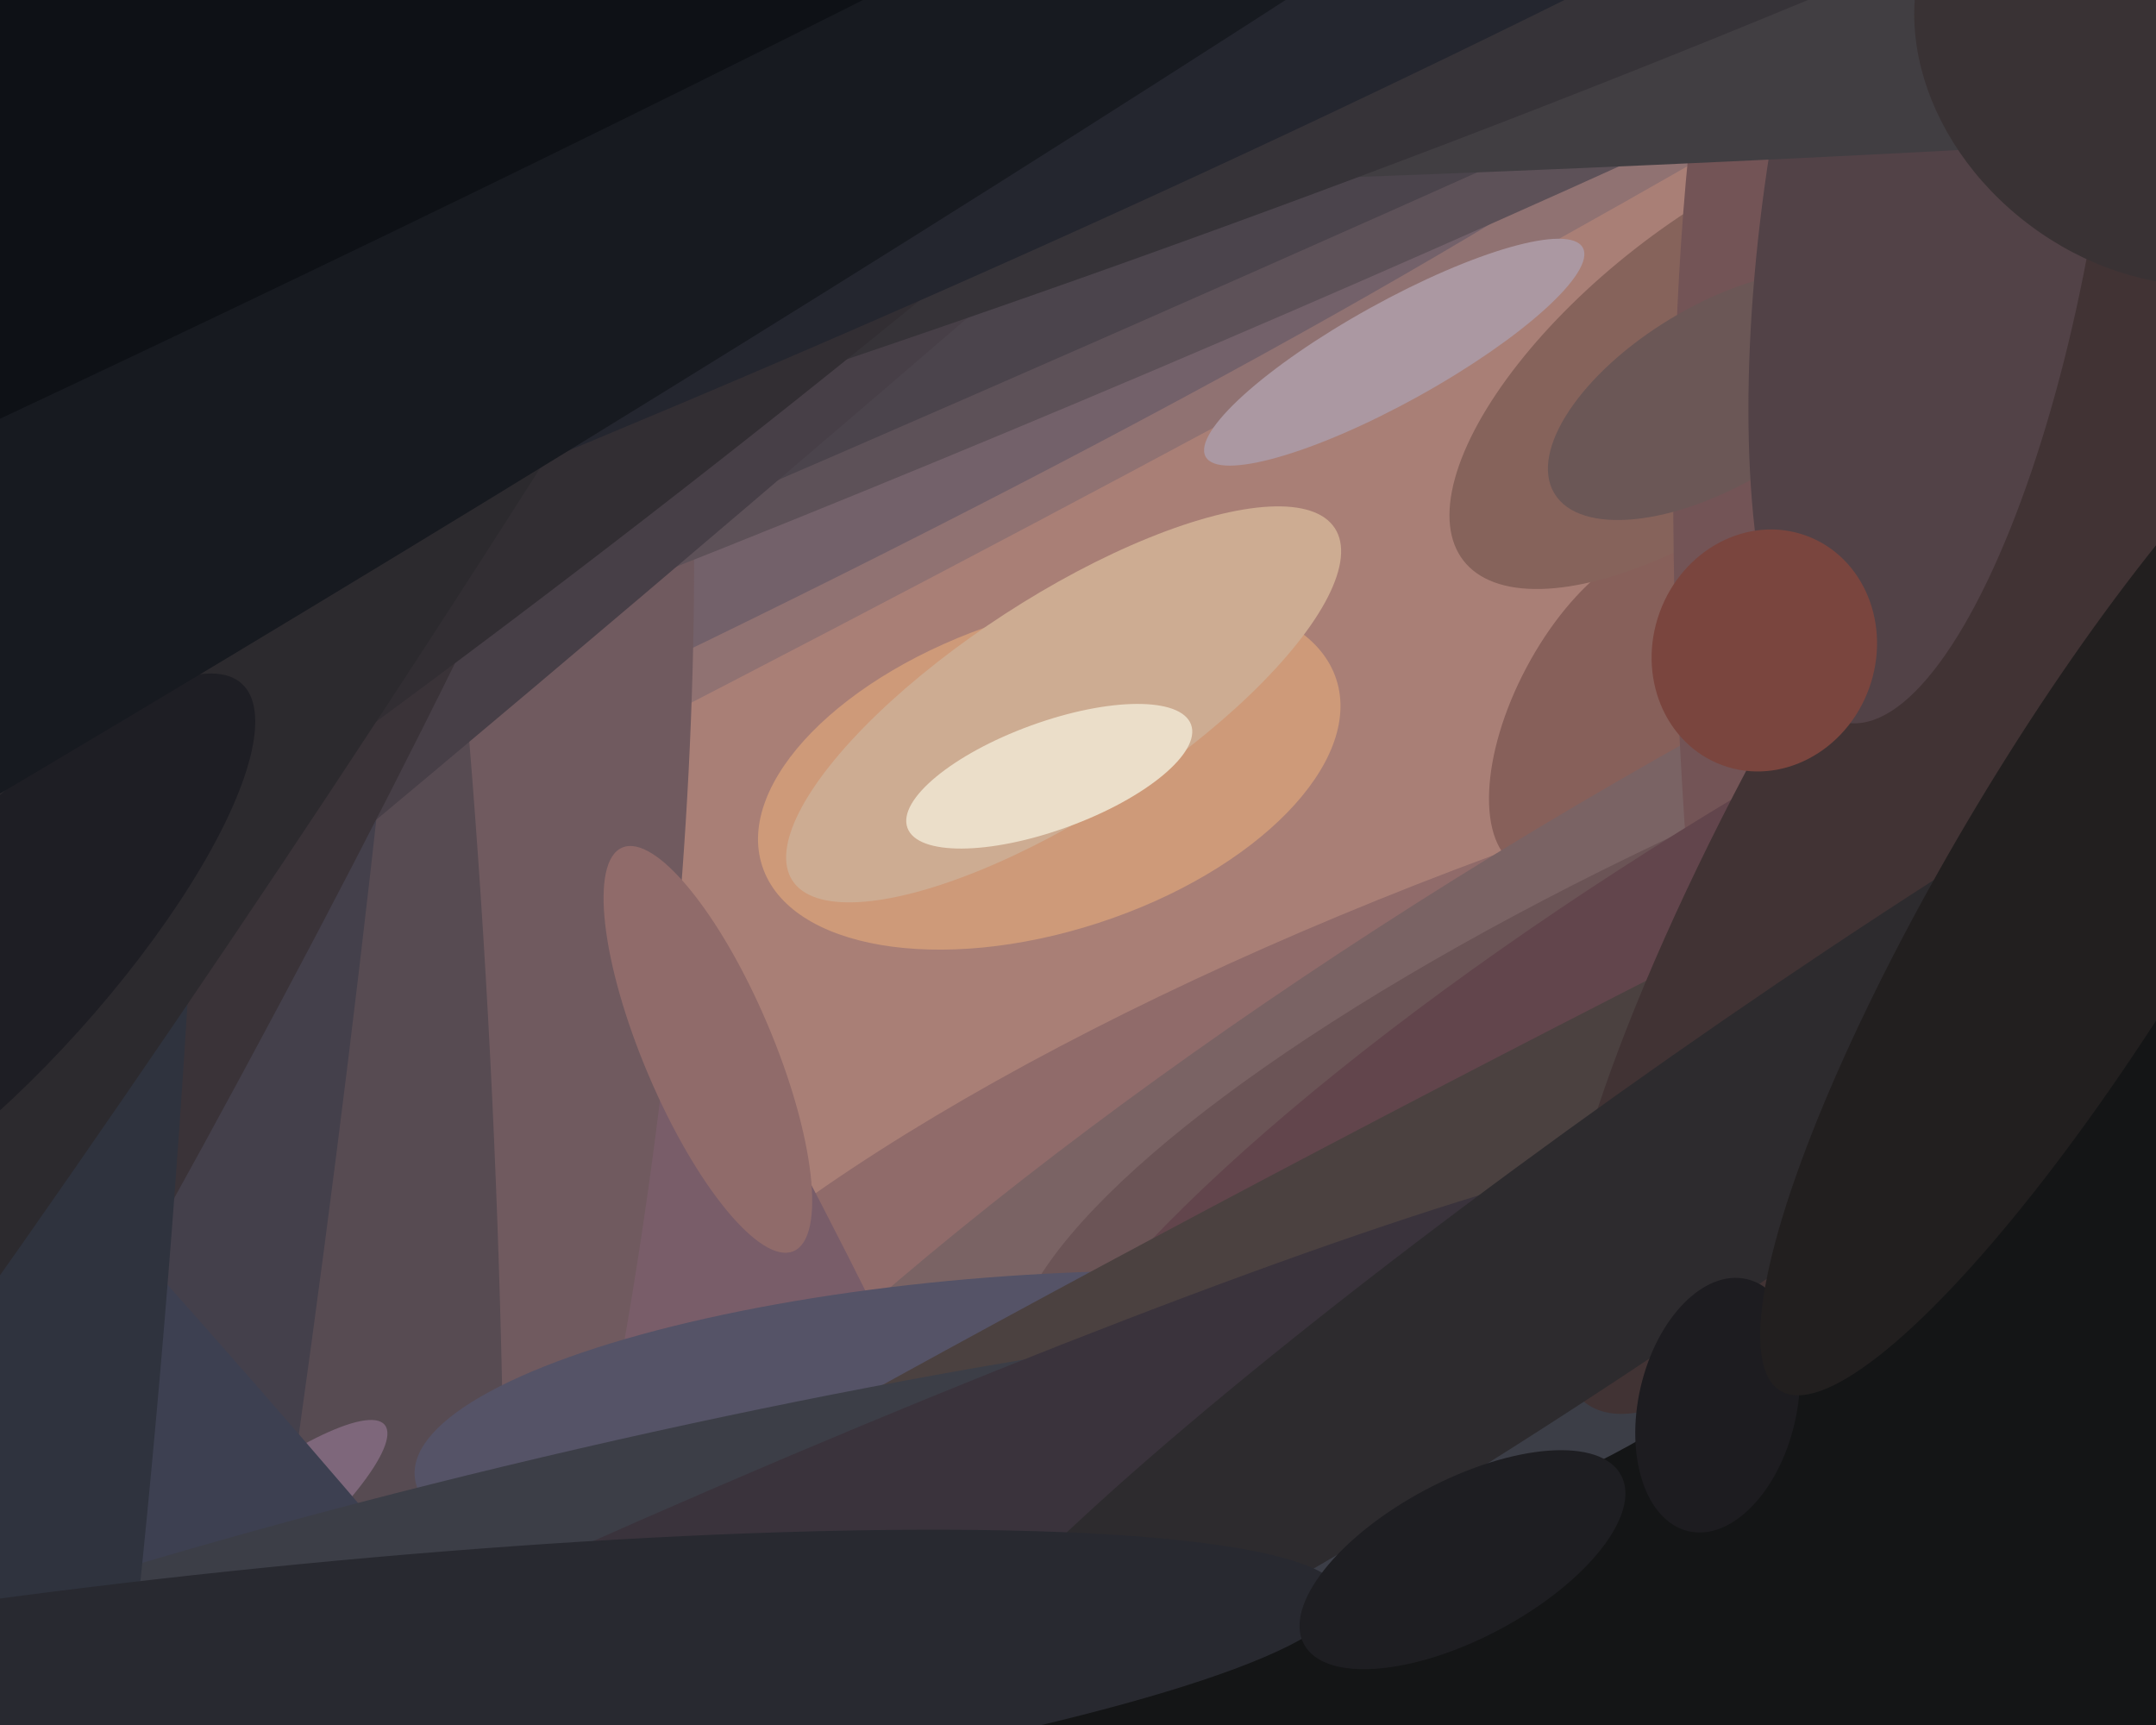
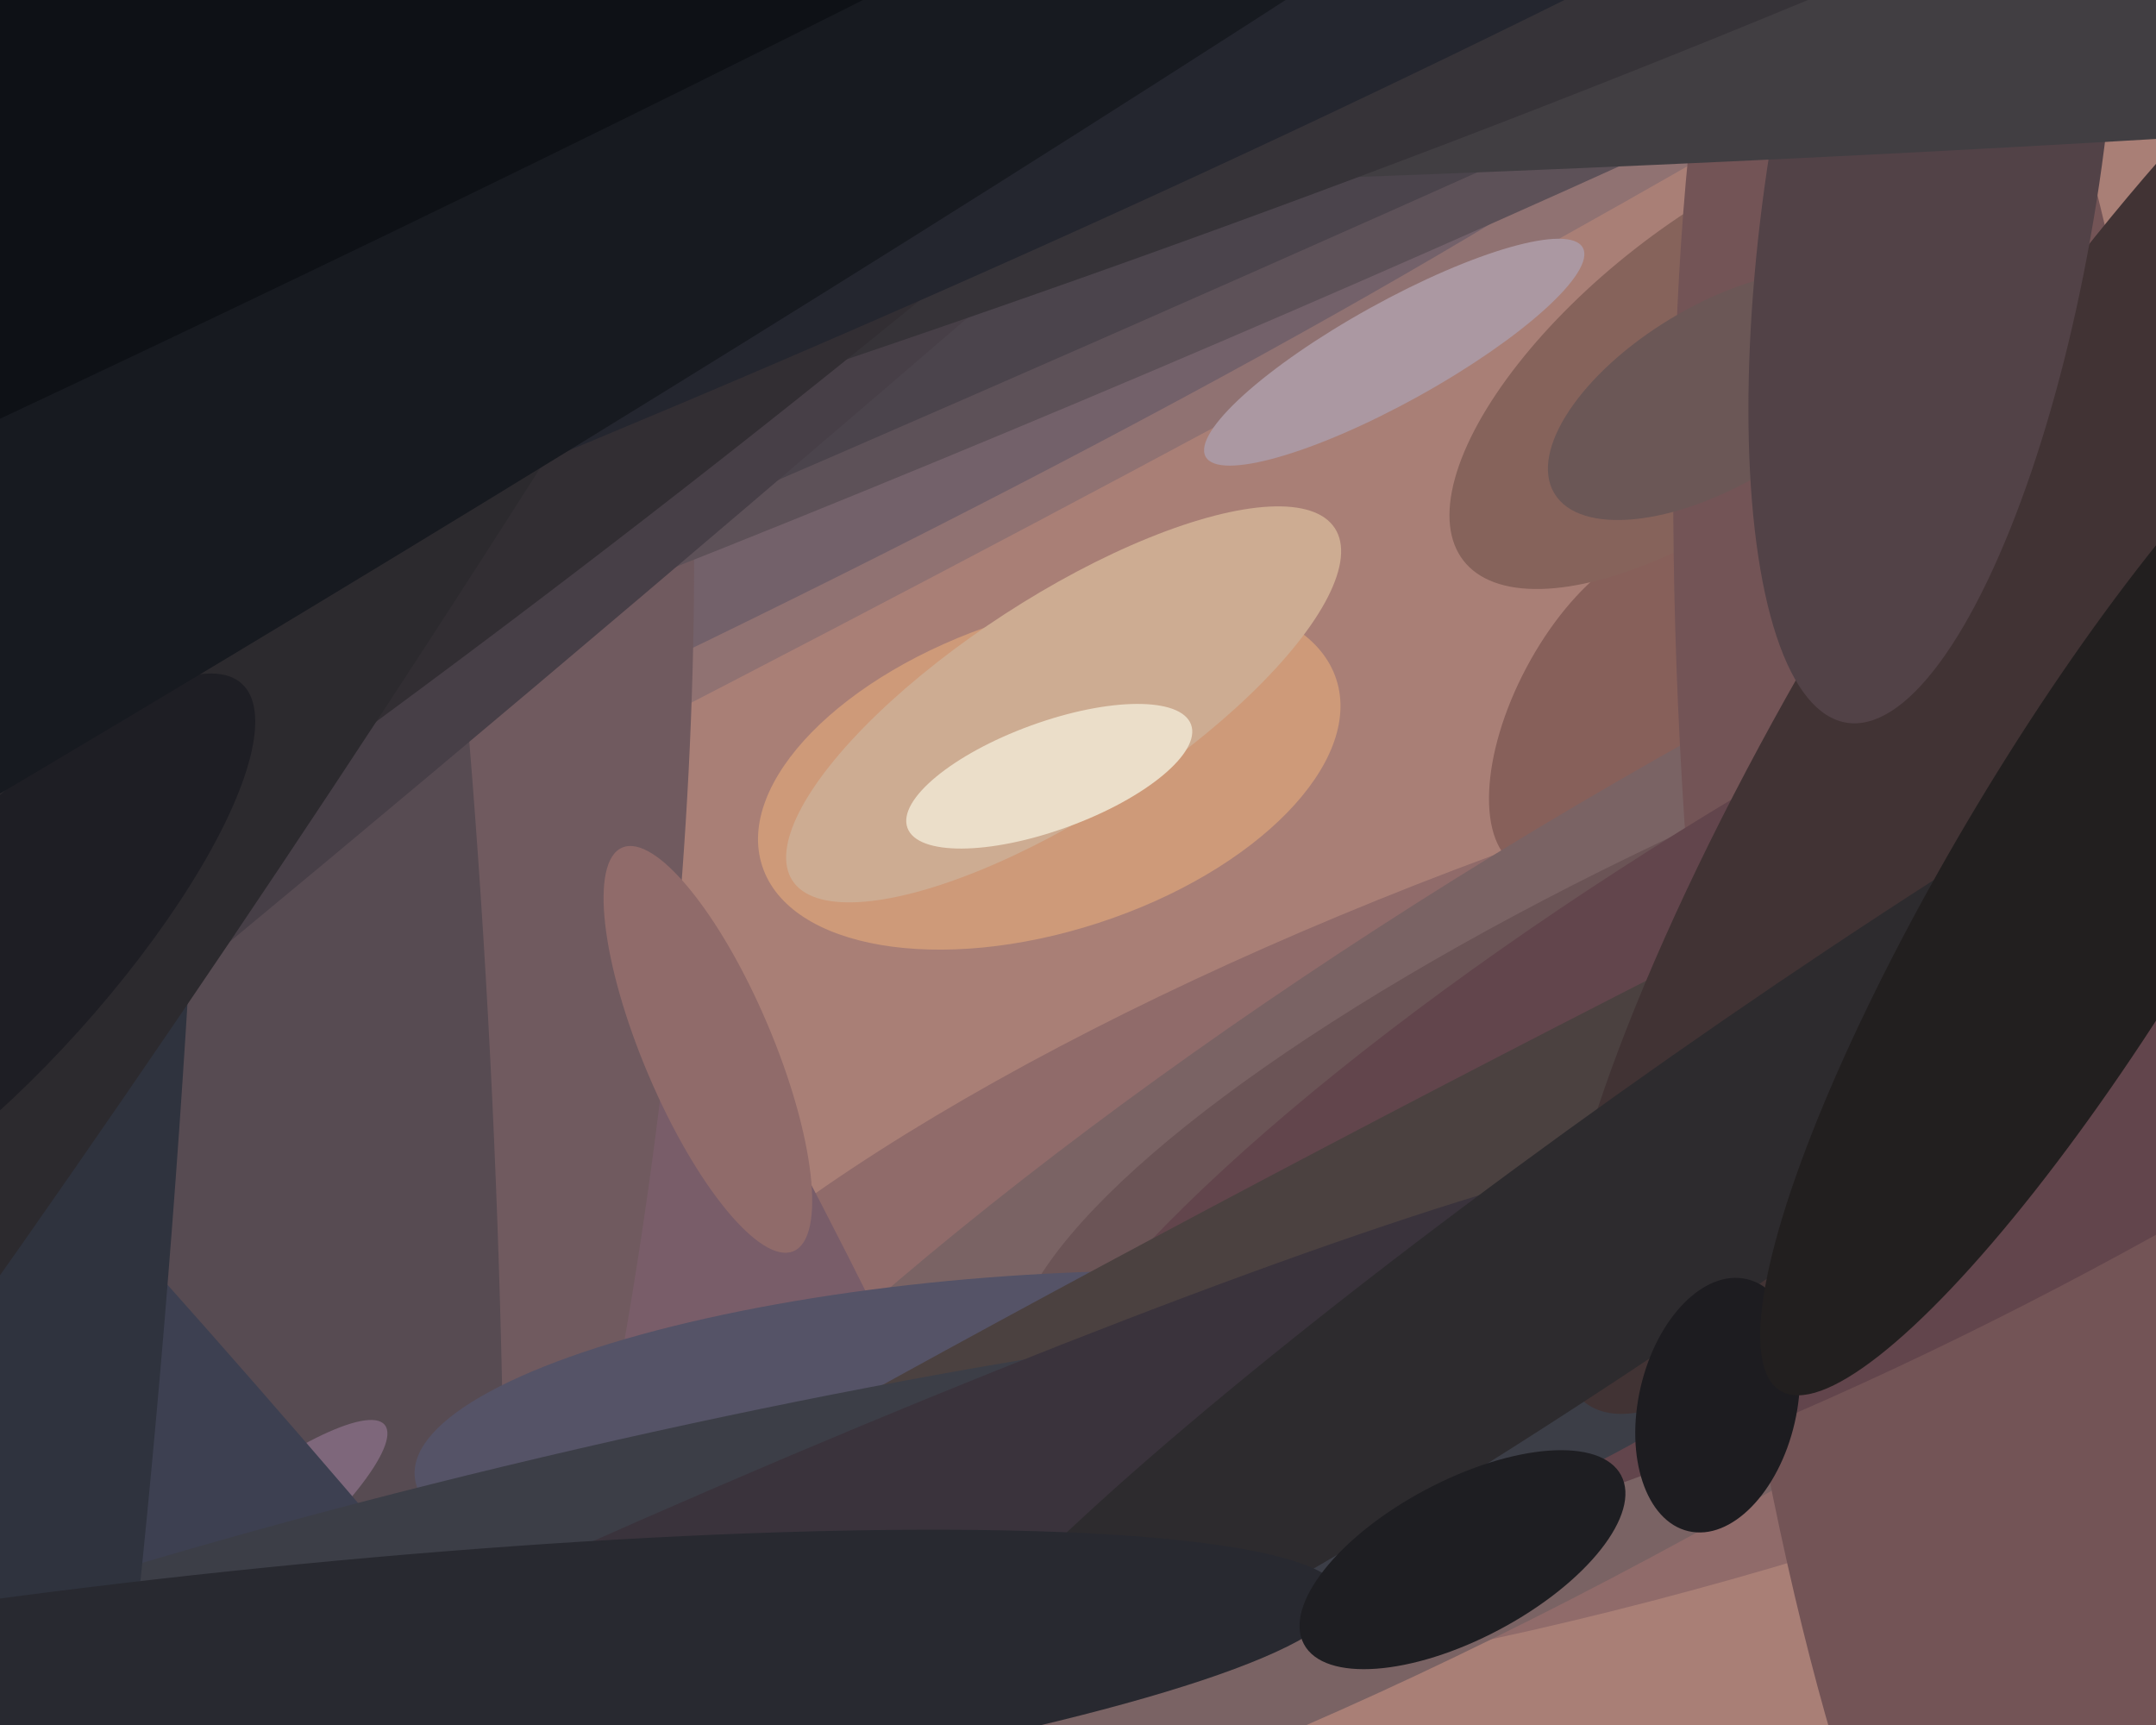
<svg xmlns="http://www.w3.org/2000/svg" width="600px" height="480px">
  <rect width="600" height="480" fill="rgb(169,127,118)" />
  <ellipse cx="292" cy="215" rx="84" ry="44" transform="rotate(162,292,215)" fill="rgb(206,154,121)" />
  <ellipse cx="109" cy="217" rx="503" ry="19" transform="rotate(153,109,217)" fill="rgb(144,114,114)" />
  <ellipse cx="494" cy="324" rx="107" ry="359" transform="rotate(72,494,324)" fill="rgb(144,107,106)" />
  <ellipse cx="446" cy="197" rx="50" ry="24" transform="rotate(118,446,197)" fill="rgb(135,96,90)" />
  <ellipse cx="479" cy="100" rx="39" ry="91" transform="rotate(52,479,100)" fill="rgb(134,99,91)" />
  <ellipse cx="66" cy="243" rx="510" ry="97" transform="rotate(59,66,243)" fill="rgb(121,93,105)" />
  <ellipse cx="477" cy="313" rx="96" ry="390" transform="rotate(59,477,313)" fill="rgb(122,99,100)" />
  <ellipse cx="112" cy="170" rx="442" ry="44" transform="rotate(155,112,170)" fill="rgb(115,97,106)" />
  <ellipse cx="543" cy="255" rx="72" ry="332" transform="rotate(175,543,255)" fill="rgb(115,84,86)" />
  <ellipse cx="31" cy="309" rx="451" ry="151" transform="rotate(98,31,309)" fill="rgb(112,90,95)" />
  <ellipse cx="549" cy="278" rx="287" ry="75" transform="rotate(158,549,278)" fill="rgb(107,84,86)" />
  <ellipse cx="-16" cy="401" rx="156" ry="698" transform="rotate(179,-16,401)" fill="rgb(87,75,82)" />
  <ellipse cx="560" cy="272" rx="318" ry="82" transform="rotate(151,560,272)" fill="rgb(98,69,76)" />
  <ellipse cx="62" cy="433" rx="13" ry="58" transform="rotate(51,62,433)" fill="rgb(126,103,123)" />
-   <ellipse cx="-19" cy="386" rx="103" ry="801" transform="rotate(8,-19,386)" fill="rgb(68,64,75)" />
  <ellipse cx="313" cy="88" rx="335" ry="17" transform="rotate(157,313,88)" fill="rgb(93,81,88)" />
-   <ellipse cx="598" cy="654" rx="564" ry="346" transform="rotate(146,598,654)" fill="rgb(20,21,22)" />
  <ellipse cx="283" cy="399" rx="168" ry="44" transform="rotate(176,283,399)" fill="rgb(85,83,103)" />
  <ellipse cx="-33" cy="399" rx="87" ry="601" transform="rotate(138,-33,399)" fill="rgb(61,64,81)" />
  <ellipse cx="482" cy="300" rx="35" ry="554" transform="rotate(63,482,300)" fill="rgb(75,65,64)" />
  <ellipse cx="377" cy="38" rx="648" ry="23" transform="rotate(156,377,38)" fill="rgb(75,68,76)" />
  <ellipse cx="319" cy="15" rx="638" ry="23" transform="rotate(139,319,15)" fill="rgb(71,63,71)" />
  <ellipse cx="171" cy="447" rx="45" ry="318" transform="rotate(77,171,447)" fill="rgb(60,62,71)" />
  <ellipse cx="478" cy="110" rx="53" ry="25" transform="rotate(149,478,110)" fill="rgb(107,87,86)" />
  <ellipse cx="296" cy="196" rx="90" ry="30" transform="rotate(147,296,196)" fill="rgb(205,172,146)" />
  <ellipse cx="571" cy="185" rx="243" ry="59" transform="rotate(122,571,185)" fill="rgb(65,51,52)" />
  <ellipse cx="538" cy="49" rx="46" ry="154" transform="rotate(9,538,49)" fill="rgb(82,66,71)" />
  <ellipse cx="171" cy="459" rx="30" ry="335" transform="rotate(66,171,459)" fill="rgb(58,51,60)" />
-   <ellipse cx="20" cy="325" rx="351" ry="29" transform="rotate(119,20,325)" fill="rgb(58,51,56)" />
  <ellipse cx="356" cy="12" rx="641" ry="38" transform="rotate(178,356,12)" fill="rgb(65,62,66)" />
  <ellipse cx="388" cy="98" rx="60" ry="14" transform="rotate(151,388,98)" fill="rgb(171,152,162)" />
  <ellipse cx="7" cy="311" rx="420" ry="43" transform="rotate(94,7,311)" fill="rgb(47,51,62)" />
  <ellipse cx="45" cy="8" rx="878" ry="146" transform="rotate(163,45,8)" fill="rgb(54,51,56)" />
  <ellipse cx="41" cy="45" rx="802" ry="163" transform="rotate(143,41,45)" fill="rgb(50,46,51)" />
  <ellipse cx="31" cy="118" rx="798" ry="107" transform="rotate(123,31,118)" fill="rgb(44,42,46)" />
  <ellipse cx="197" cy="292" rx="18" ry="61" transform="rotate(157,197,292)" fill="rgb(144,107,106)" />
  <ellipse cx="-1" cy="266" rx="31" ry="102" transform="rotate(42,-1,266)" fill="rgb(30,30,36)" />
  <ellipse cx="484" cy="321" rx="277" ry="33" transform="rotate(145,484,321)" fill="rgb(45,43,46)" />
  <ellipse cx="478" cy="391" rx="36" ry="22" transform="rotate(103,478,391)" fill="rgb(29,28,32)" />
  <ellipse cx="582" cy="243" rx="168" ry="37" transform="rotate(121,582,243)" fill="rgb(34,31,31)" />
  <ellipse cx="64" cy="17" rx="833" ry="136" transform="rotate(158,64,17)" fill="rgb(36,38,47)" />
  <ellipse cx="68" cy="476" rx="307" ry="39" transform="rotate(174,68,476)" fill="rgb(40,41,48)" />
-   <ellipse cx="491" cy="181" rx="31" ry="34" transform="rotate(20,491,181)" fill="rgb(122,69,62)" />
  <ellipse cx="29" cy="129" rx="879" ry="64" transform="rotate(149,29,129)" fill="rgb(23,26,32)" />
  <ellipse cx="407" cy="434" rx="22" ry="50" transform="rotate(62,407,434)" fill="rgb(30,30,34)" />
-   <ellipse cx="599" cy="17" rx="71" ry="57" transform="rotate(37,599,17)" fill="rgb(57,50,52)" />
  <ellipse cx="-47" cy="80" rx="759" ry="53" transform="rotate(155,-47,80)" fill="rgb(14,17,22)" />
  <ellipse cx="292" cy="216" rx="42" ry="15" transform="rotate(160,292,216)" fill="rgb(235,222,201)" />
</svg>